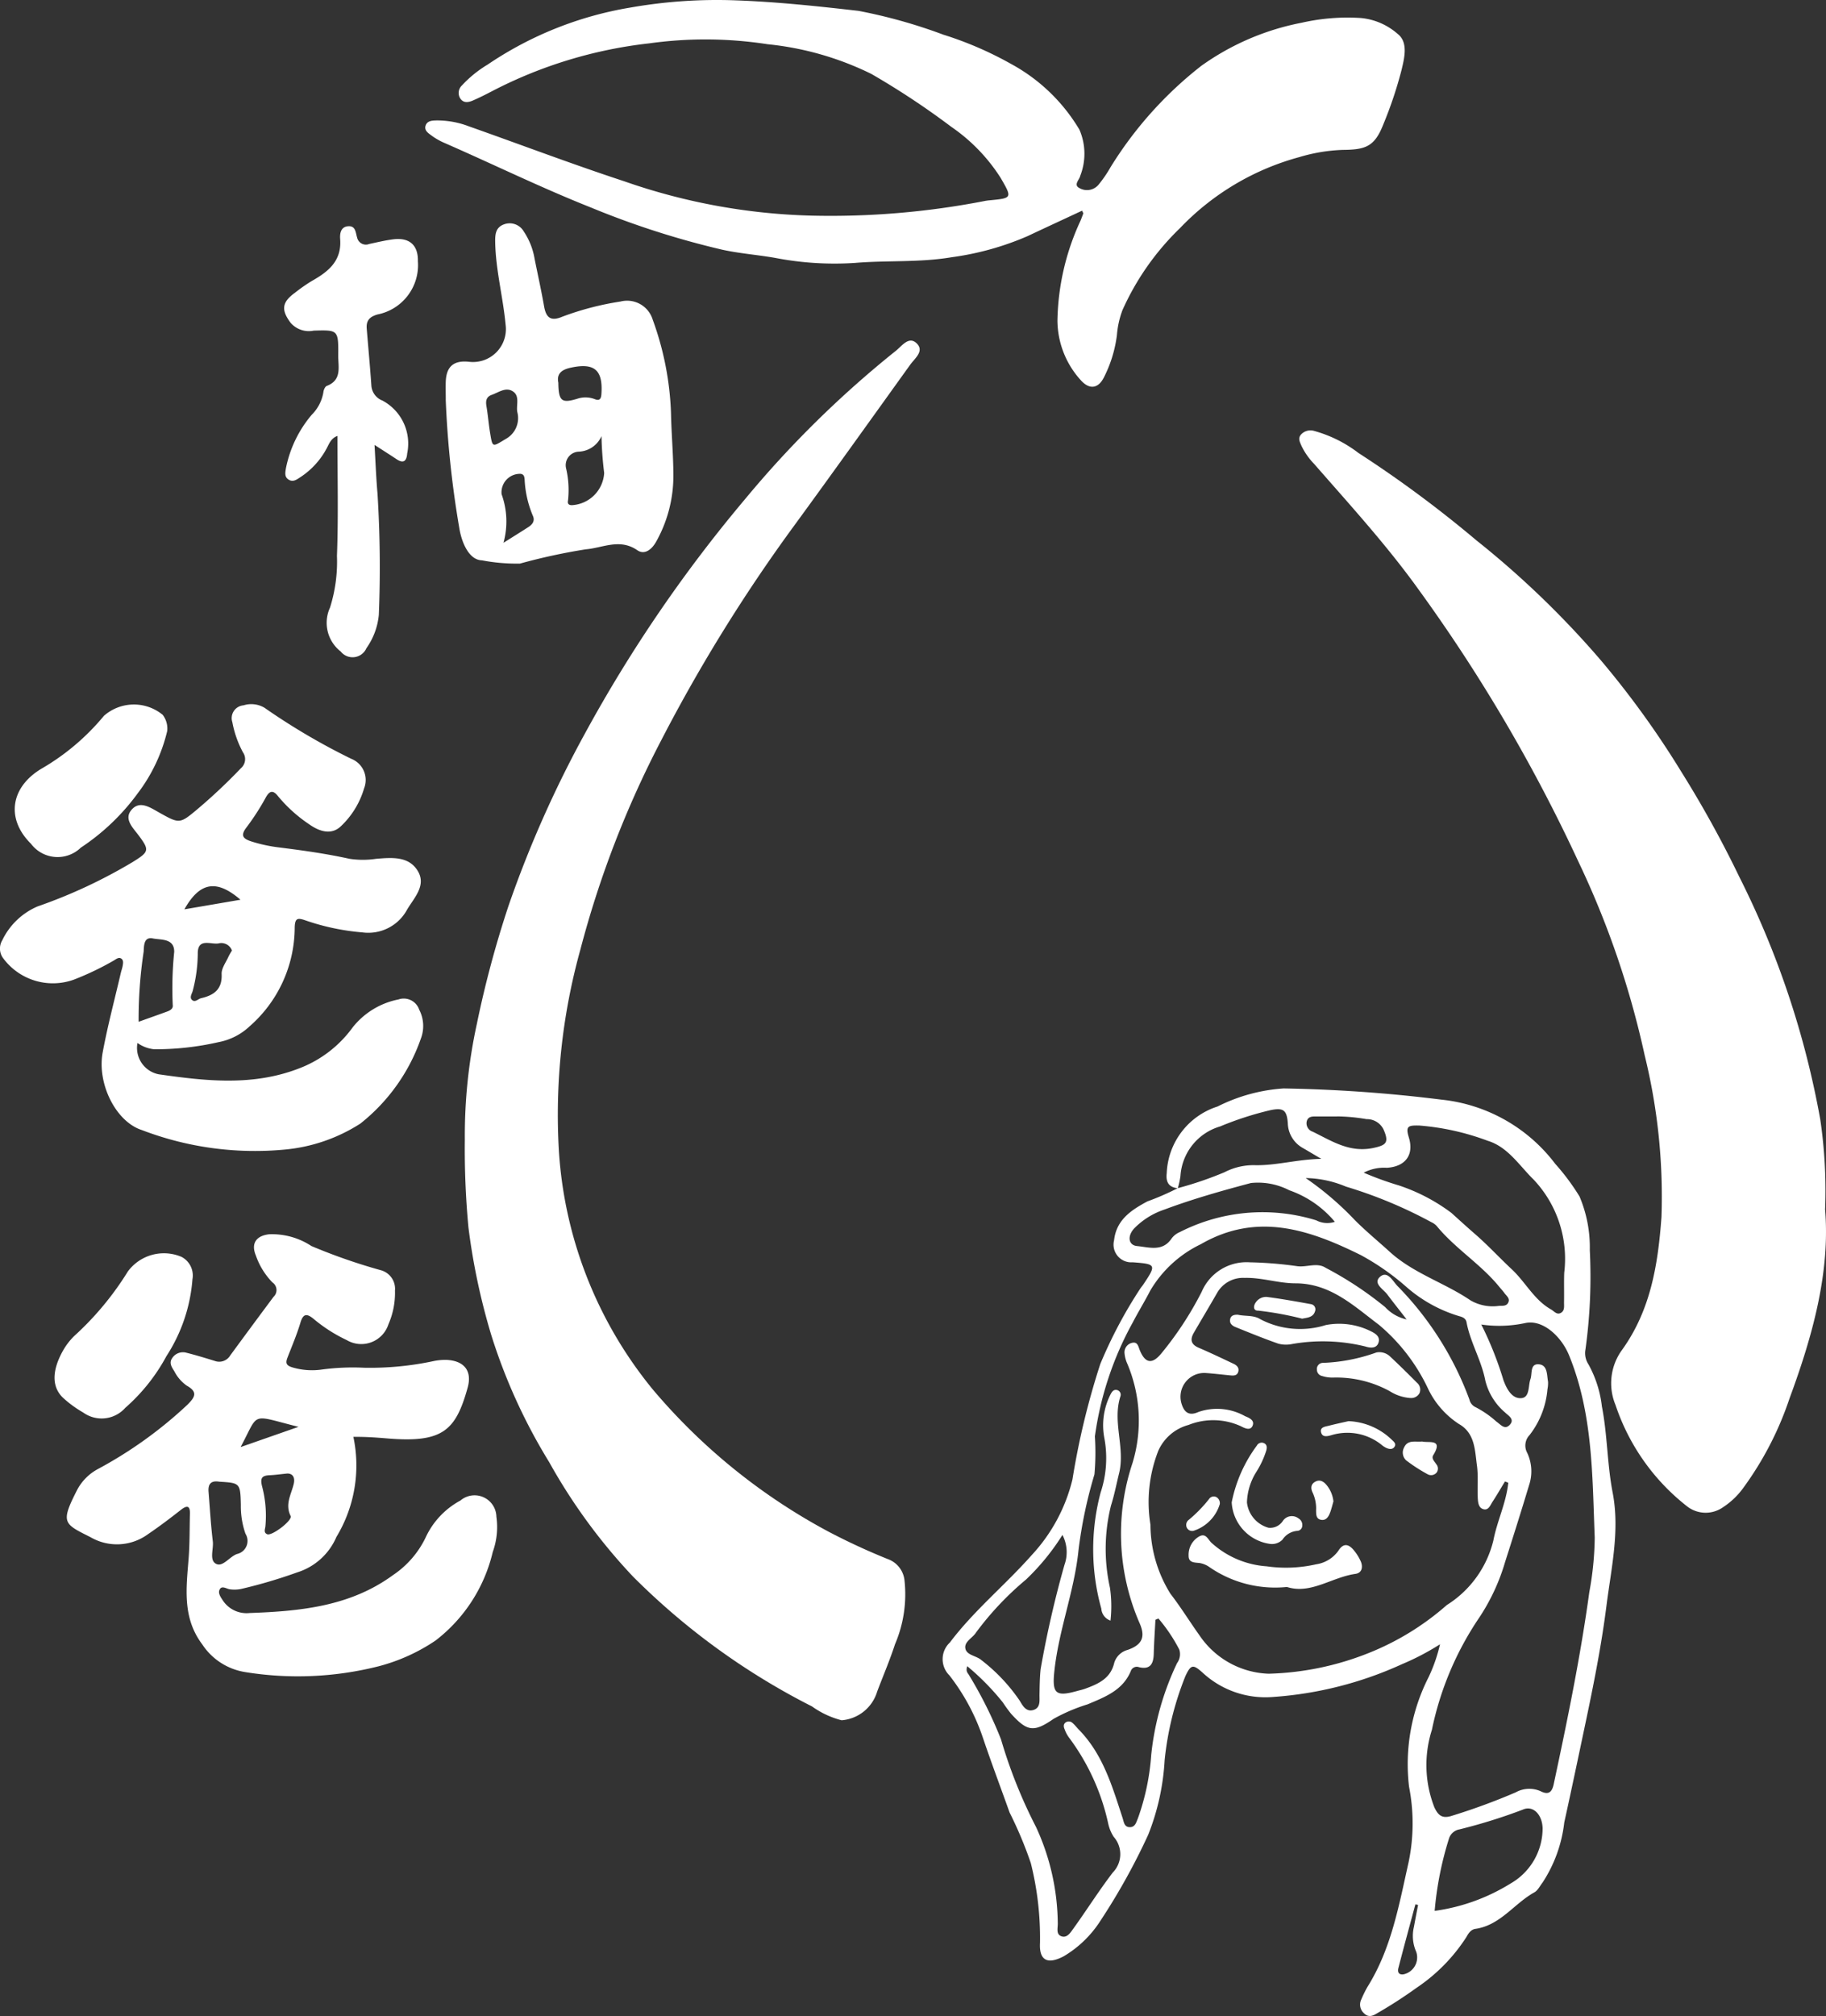
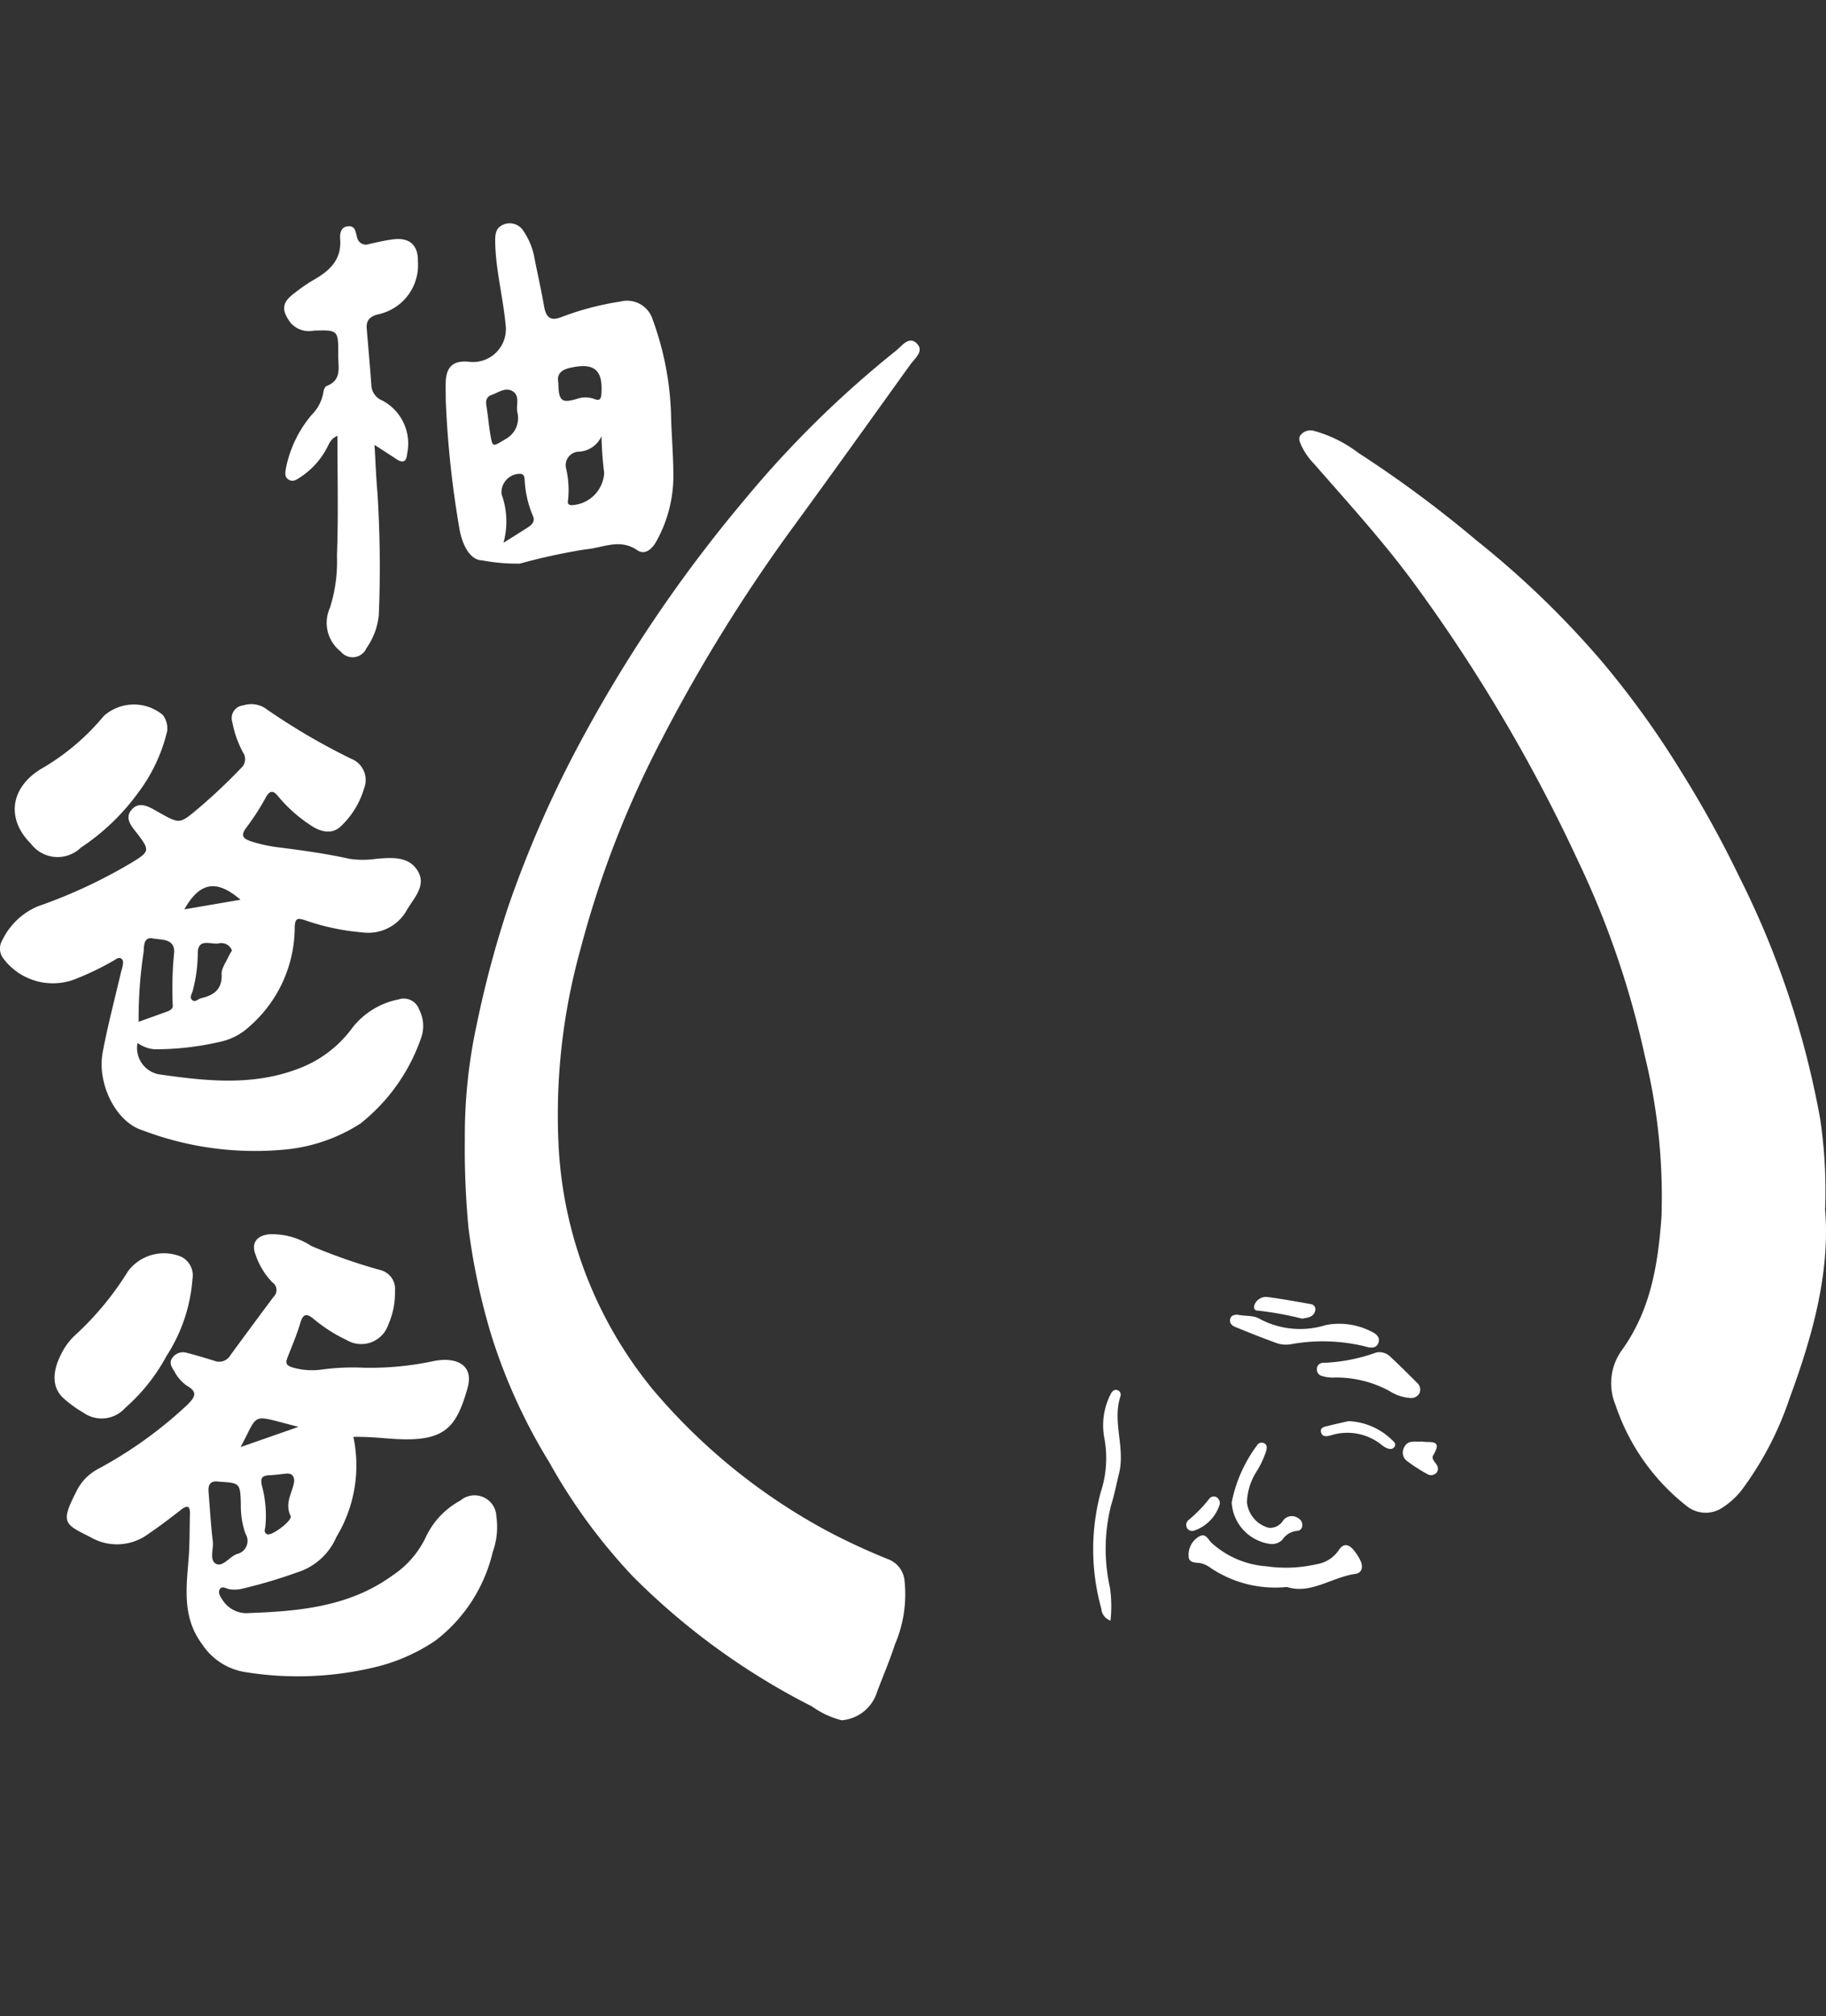
<svg xmlns="http://www.w3.org/2000/svg" id="Group_2" data-name="Group 2" width="108.734" height="120" viewBox="0 0 108.734 120">
  <rect x="0" y="0" width="108.734" height="120" fill="#333333" stroke="none" />
  <defs>
    <clipPath id="clip-path">
      <rect id="Rectangle_1" data-name="Rectangle 1" width="108.734" height="120" fill="#fff" />
    </clipPath>
  </defs>
  <g id="Group_1" data-name="Group 1" clip-path="url(#clip-path)">
    <path id="Path_1" data-name="Path 1" d="M538.943,214.457c.318,3.777-.745,7.574-2.11,11.272a19.43,19.43,0,0,1-2.748,5.326,4.539,4.539,0,0,1-1.2,1.154,1.8,1.8,0,0,1-2.2-.075,12.8,12.8,0,0,1-4.217-5.994,3.366,3.366,0,0,1,.386-3.283c1.712-2.381,2.141-5.088,2.349-7.91a35.192,35.192,0,0,0-1-9.624,52.951,52.951,0,0,0-3.958-11.553,97.062,97.062,0,0,0-9.507-16.176c-1.9-2.645-4.089-5.036-6.222-7.479a4.073,4.073,0,0,1-.741-1.052c-.1-.238-.241-.465-.03-.7a.762.762,0,0,1,.767-.21,7.7,7.7,0,0,1,2.644,1.312,69.8,69.8,0,0,1,7.031,5.208,54.464,54.464,0,0,1,7.432,7.166,53.789,53.789,0,0,1,4.756,6.591,64.871,64.871,0,0,1,3.457,6.258,52.823,52.823,0,0,1,4.827,14.452,29.032,29.032,0,0,1,.288,5.319" transform="translate(-430.266 -142.505)" fill="#fff" />
    <path id="Path_2" data-name="Path 2" d="M204.008,215.13a5.279,5.279,0,0,1-1.749-.82,41.54,41.54,0,0,1-10.673-7.744,33.963,33.963,0,0,1-4.976-6.794,33.559,33.559,0,0,1-3.459-7.594A38.926,38.926,0,0,1,181.8,185.8a49.729,49.729,0,0,1-.215-5.24,31.153,31.153,0,0,1,.712-6.861,61.92,61.92,0,0,1,1.89-7.047,66.563,66.563,0,0,1,4.56-10.273,84.124,84.124,0,0,1,9.52-13.927,61.781,61.781,0,0,1,8.99-8.839c.344-.273.76-.883,1.219-.453.5.469-.095.9-.376,1.294-2.295,3.191-4.579,6.391-6.9,9.566a96.85,96.85,0,0,0-7.93,12.8,59.4,59.4,0,0,0-4.812,12.466,36.681,36.681,0,0,0-1.272,11.967,24.866,24.866,0,0,0,5.6,14.2,35.688,35.688,0,0,0,10.4,8.424,38.249,38.249,0,0,0,3.584,1.661,1.512,1.512,0,0,1,.99,1.219,7.56,7.56,0,0,1-.56,3.853c-.31.957-.705,1.872-1.059,2.808a2.407,2.407,0,0,1-2.137,1.717" transform="translate(-153.905 -112.737)" fill="#fff" />
-     <path id="Path_3" data-name="Path 3" d="M382.29,431.018c-.549-.059-.721-.375-.66-.9a4.35,4.35,0,0,1,3.027-3.966,10.238,10.238,0,0,1,3.93-1.075,87.131,87.131,0,0,1,9.4.666,9.756,9.756,0,0,1,6.777,3.821,13.408,13.408,0,0,1,1.448,1.944,7.773,7.773,0,0,1,.611,3.191,31.466,31.466,0,0,1-.26,5.924,1.209,1.209,0,0,0,.18.876,6.76,6.76,0,0,1,.8,2.506c.332,1.7.312,3.428.64,5.124.438,2.264-.084,4.5-.367,6.733-.3,2.369-.768,4.706-1.26,7.039-.413,1.957-.823,3.916-1.254,5.868a8.214,8.214,0,0,1-1.294,3.579c-.157.2-.279.465-.485.579-1.205.667-2.023,1.958-3.508,2.174-.275.04-.42.268-.545.495a10.434,10.434,0,0,1-2.969,3.018,27.077,27.077,0,0,1-2.364,1.524c-.248.155-.506.243-.76-.012a.688.688,0,0,1-.156-.836,6.455,6.455,0,0,1,.372-.75c1.413-2.267,1.864-4.84,2.436-7.388a11.293,11.293,0,0,0,.031-4.507,11.413,11.413,0,0,1,1.157-6.513,9.454,9.454,0,0,0,.686-1.97,14.945,14.945,0,0,1-2.259,1.182,22.12,22.12,0,0,1-7.686,1.954,5.5,5.5,0,0,1-4.2-1.454c-.56-.5-.688-.486-1.018.217a18.375,18.375,0,0,0-1.235,5,14.075,14.075,0,0,1-.978,4.438,38.369,38.369,0,0,1-2.832,5.1,6.565,6.565,0,0,1-2.211,2.141c-.953.495-1.46.245-1.4-.806a18.292,18.292,0,0,0-.548-4.749,23.846,23.846,0,0,0-1.262-3.007c-.529-1.48-1.082-2.949-1.586-4.439a12.569,12.569,0,0,0-2-3.727,1.356,1.356,0,0,1,.028-1.955c1.444-1.916,3.307-3.43,4.881-5.211a10.1,10.1,0,0,0,2.42-4.5,45.313,45.313,0,0,1,1.657-6.867A27.181,27.181,0,0,1,380.048,437c.054-.086.124-.161.181-.245.8-1.191.78-1.226-.634-1.331a1.053,1.053,0,0,1-1.1-1.309c.135-1.22,1.023-1.8,1.986-2.316a15.58,15.58,0,0,0,1.805-.786,21.2,21.2,0,0,0,2.791-.952,3.737,3.737,0,0,1,1.8-.416c1.259.029,2.472-.342,3.958-.377-.5-.292-.79-.468-1.087-.639a1.738,1.738,0,0,1-.908-1.483c-.057-.8-.279-.94-1.075-.767a19.219,19.219,0,0,0-2.955.959,3.291,3.291,0,0,0-2.362,2.946,5.234,5.234,0,0,1-.159.736m19.673,17.525-.189-.075c-.246.4-.483.813-.742,1.208-.132.2-.235.528-.543.443s-.325-.435-.338-.7c-.03-.633.037-1.277-.048-1.9-.124-.911-.114-1.928-1.071-2.47a5.137,5.137,0,0,1-1.865-2.157,11.191,11.191,0,0,0-2.9-3.748c-1.5-1.126-2.892-2.469-4.971-2.469-1.013,0-2-.351-3.023-.324a1.778,1.778,0,0,0-1.645.9c-.454.792-.924,1.574-1.382,2.364-.235.405-.178.7.3.9.7.3,1.384.628,2.072.953.195.092.342.242.268.483-.066.213-.255.223-.439.206-.5-.047-1.008-.11-1.514-.145A1.414,1.414,0,0,0,382.5,443.8c.137.482.4.816,1.008.538a3.4,3.4,0,0,1,2.792.249c.233.092.6.247.431.591-.146.288-.476.111-.683.006a3.954,3.954,0,0,0-3.119-.078,2.75,2.75,0,0,0-1.8,1.535,8.369,8.369,0,0,0-.469,4.4,7.839,7.839,0,0,0,1.189,4.111c.619.8,1.153,1.669,1.742,2.494a5.177,5.177,0,0,0,4.111,2.268,17.237,17.237,0,0,0,5.921-1.219,15.99,15.99,0,0,0,4.688-2.871,6.284,6.284,0,0,0,2.772-3.852c.223-1.156.765-2.241.885-3.425m-1.608-9.422a20.821,20.821,0,0,1,1.323,3.323c.186.5.494,1.1,1.051,1.064.526-.033.412-.725.555-1.135.116-.331-.035-.914.486-.881.543.034.485.626.561,1.034a1.82,1.82,0,0,1-.035.452,5.131,5.131,0,0,1-1.066,2.728.9.9,0,0,0-.144,1.048,2.588,2.588,0,0,1,.115,1.935c-.46,1.53-.942,3.054-1.429,4.576a12.125,12.125,0,0,1-1.534,3.3,18.581,18.581,0,0,0-2.822,6.683,6.9,6.9,0,0,0,.15,4.624c.227.478.463.663.988.511a37.889,37.889,0,0,0,3.856-1.413,1.657,1.657,0,0,1,1.465-.073c.477.246.689.077.793-.409.812-3.793,1.594-7.591,2.121-11.436a18.784,18.784,0,0,0,.322-3.25c-.146-3.658-.1-7.348-1.526-10.839-.464-1.138-1.573-2.155-2.613-1.925a7.4,7.4,0,0,1-2.618.087m-4.435-.292c-.386-.5-.778-.99-1.157-1.494-.241-.321-.865-.66-.446-1.044.457-.418.779.265,1.053.541a19.024,19.024,0,0,1,4.279,6.75.663.663,0,0,0,.366.458,5.842,5.842,0,0,1,1.245.862c.24.159.482.507.783.2.325-.335-.059-.544-.26-.737a3.634,3.634,0,0,1-1.186-1.909c-.229-1.2-.892-2.265-1.118-3.468-.044-.236-.232-.311-.438-.365a8.42,8.42,0,0,1-3.164-1.758A14.723,14.723,0,0,0,393.194,435c-3.089-1.53-6.193-2.58-9.536-.651a7.007,7.007,0,0,0-3.013,2.768c-.324.632-.7,1.238-1.026,1.867a19.493,19.493,0,0,0-2.267,6.806,14.8,14.8,0,0,1-.026,2.26,27,27,0,0,0-.95,4.515c-.246,2.42-1.167,4.723-1.433,7.156-.149,1.36.051,1.582,1.326,1.228.171-.048.346-.084.513-.145.775-.286,1.505-.6,1.724-1.543a1.138,1.138,0,0,1,.795-.764c.864-.3,1.082-.773.706-1.608a13.311,13.311,0,0,1-.415-9.515,8.685,8.685,0,0,0-.315-5.924,1.9,1.9,0,0,1-.157-.582.579.579,0,0,1,.426-.644c.356-.094.385.206.483.443.322.776.735.841,1.271.193a20.049,20.049,0,0,0,2.413-3.682,2.9,2.9,0,0,1,2.864-1.752,23.322,23.322,0,0,1,2.8.227c.582.088,1.2-.239,1.717.1a20.988,20.988,0,0,1,3.543,2.34,2.458,2.458,0,0,0,1.281.733m-14.782,17.8-.179.078c-.035.679-.082,1.358-.1,2.037-.018.584-.208.942-.877.785a.377.377,0,0,0-.492.237c-.48,1.148-1.544,1.54-2.573,1.975a10.423,10.423,0,0,0-2.021.862c-1.18.817-1.57.755-2.531-.3a8.255,8.255,0,0,1-.489-.673,14.806,14.806,0,0,0-2.123-2.16c-.113.342.06.422.119.552a24.95,24.95,0,0,1,1.891,3.8,29.434,29.434,0,0,0,2.087,5.221,13.928,13.928,0,0,1,1.294,5.729c.009.267-.113.632.187.762.347.152.564-.2.726-.424.8-1.109,1.53-2.271,2.361-3.357a1.562,1.562,0,0,0,.052-2.133,2.389,2.389,0,0,1-.319-.766A13.251,13.251,0,0,0,375.8,463.7a1.9,1.9,0,0,1-.247-.47c-.065-.145-.091-.308.056-.415a.33.33,0,0,1,.422.04c.133.115.239.259.363.385,1.444,1.471,1.992,3.385,2.609,5.265.076.231.092.545.434.542.317,0,.377-.291.476-.523a14.05,14.05,0,0,0,.794-3.784,16.663,16.663,0,0,1,1.539-5.459.894.894,0,0,0,.134-.8,9.649,9.649,0,0,0-1.247-1.856m12.232-26.533a19.163,19.163,0,0,0,2.09.758,10.945,10.945,0,0,1,3.128,1.636c.468.423.933.847,1.41,1.261.764.662,1.451,1.411,2.19,2.1.812.759,1.322,1.813,2.328,2.382.191.108.354.352.6.2.229-.137.174-.406.178-.627.012-.584-.01-1.169.011-1.752a6.869,6.869,0,0,0-1.808-5.533c-.864-.842-1.542-1.961-2.755-2.327a14.909,14.909,0,0,0-4.073-.906c-.636-.01-.83.014-.617.708.323,1.05-.214,1.739-1.308,1.808a2.606,2.606,0,0,0-1.375.289m-3.453.327a18.245,18.245,0,0,1,2.922,2.5c.66.661,1.386,1.256,2.078,1.886,1.41,1.283,3.258,1.837,4.808,2.889a2.637,2.637,0,0,0,1.691.328c.2-.013.435.031.548-.18.141-.261-.1-.414-.226-.591-.087-.124-.195-.233-.29-.351-1.1-1.359-2.628-2.28-3.737-3.634a.986.986,0,0,0-.306-.22,27.01,27.01,0,0,0-5.1-2.124,6.441,6.441,0,0,0-2.392-.508m-14.487,21.243a13.744,13.744,0,0,1-2.168,2.654,18.164,18.164,0,0,0-2.967,3.139c-.207.342-.732.555-.643.975.086.4.645.414.952.682a10.5,10.5,0,0,1,2.284,2.42c.169.283.376.682.813.549s.357-.561.363-.909c.009-.506.013-1.01.066-1.518a61.67,61.67,0,0,1,1.424-6.223,2.225,2.225,0,0,0-.123-1.769m22.164,22.377a11.536,11.536,0,0,0,4.509-1.623,3.79,3.79,0,0,0,1.919-3.292c-.021-.821-.573-1.395-1.195-1.106a32.556,32.556,0,0,1-3.76,1.171.8.8,0,0,0-.608.507,19.887,19.887,0,0,0-.865,4.342m-5.945-41.016a6.188,6.188,0,0,0-2.712-1.876,4.046,4.046,0,0,0-2.282-.432c-1.74.462-3.474.952-5.162,1.583a4.5,4.5,0,0,0-1.792,1.12c-.425.463-.341,1,.171,1.049.721.069,1.523.361,2.068-.465a1.168,1.168,0,0,1,.48-.367,10.837,10.837,0,0,1,8.12-.7,1.418,1.418,0,0,0,1.108.09m.137-6.272c-.541,0-.871,0-1.2,0-.251,0-.536-.025-.613.308a.528.528,0,0,0,.362.6c1.147.558,2.211,1.279,3.646.959.708-.158.928-.3.558-1.116a1.1,1.1,0,0,0-1-.591,11.073,11.073,0,0,0-1.757-.164m4.824,46.935-.159-.033c-.339,1.261-.684,2.52-1.011,3.785-.053.2-.02.423.3.382a1.03,1.03,0,0,0,.761-1.34,2.326,2.326,0,0,1-.137-1.486c.08-.437.164-.872.247-1.309" transform="translate(-312.154 -360.289)" fill="#fff" />
-     <path id="Path_4" data-name="Path 4" d="M205.272,12.54c-1.1.515-2.177,1.011-3.246,1.515a17.048,17.048,0,0,1-4.517,1.256c-1.922.325-3.844.178-5.761.339a18.608,18.608,0,0,1-4.758-.3c-1.045-.183-2.106-.259-3.151-.488a50.592,50.592,0,0,1-7.806-2.507c-2.95-1.169-5.8-2.566-8.7-3.834a3.909,3.909,0,0,1-.79-.445c-.19-.143-.465-.305-.361-.607.1-.285.389-.295.644-.3a5.264,5.264,0,0,1,1.937.353c3.084,1.088,6.143,2.25,9.249,3.27a36.507,36.507,0,0,0,11.1,2.042,48.053,48.053,0,0,0,10.365-.871,2.7,2.7,0,0,1,.3-.041c1.346-.127,1.332-.143.647-1.331a10.576,10.576,0,0,0-2.945-3.045A46.882,46.882,0,0,0,192.722,4.4a18.08,18.08,0,0,0-6.182-1.768,24.2,24.2,0,0,0-7.045-.051,26.716,26.716,0,0,0-9.334,2.834c-.381.2-.766.394-1.161.566-.263.114-.56.174-.755-.118a.615.615,0,0,1,.094-.774,6.971,6.971,0,0,1,1.532-1.243A21.386,21.386,0,0,1,178.352.454,29.752,29.752,0,0,1,184.619.02c2.463.087,4.9.348,7.34.627a31.119,31.119,0,0,1,5.048,1.416,21.1,21.1,0,0,1,4.04,1.745,10.631,10.631,0,0,1,4.066,3.91,3.6,3.6,0,0,1,.05,2.744c-.05.244-.422.538-.053.731a.9.9,0,0,0,1.124-.178,7.385,7.385,0,0,0,.733-1.065,22.928,22.928,0,0,1,5.408-6.034,15.212,15.212,0,0,1,5.965-2.561,12.325,12.325,0,0,1,3.551-.282,3.869,3.869,0,0,1,2.178.95c.638.5.392,1.446.222,2.157a24.324,24.324,0,0,1-1.085,3.231c-.511,1.292-1.02,1.5-2.39,1.51a10.2,10.2,0,0,0-2.617.433,15.375,15.375,0,0,0-7.1,4.228,15.674,15.674,0,0,0-3.425,4.883,5.429,5.429,0,0,0-.328,1.481,7.662,7.662,0,0,1-.747,2.463c-.324.688-.836.82-1.362.268a5.322,5.322,0,0,1-1.433-3.592,14.645,14.645,0,0,1,1.379-5.959c.055-.139.109-.278.159-.419.006-.017-.017-.044-.07-.166" transform="translate(-140.836 0)" fill="#fff" />
    <path id="Path_5" data-name="Path 5" d="M8.184,295.276a1.6,1.6,0,0,0,1.264,1.849c2.792.4,5.583.718,8.333-.339A7.015,7.015,0,0,0,21,294.334a4.616,4.616,0,0,1,2.726-1.663.969.969,0,0,1,1.237.61,2.1,2.1,0,0,1,.106,1.7,11.119,11.119,0,0,1-3.611,5.079,10.012,10.012,0,0,1-4.486,1.545,18.828,18.828,0,0,1-8.516-1.157c-1.562-.495-2.684-2.771-2.343-4.614.294-1.591.714-3.158,1.08-4.736.034-.148.089-.291.114-.44s.056-.326-.088-.421-.29.021-.415.1a17,17,0,0,1-2.4,1.152,3.681,3.681,0,0,1-4.256-1.329.965.965,0,0,1-.009-1.019,4.135,4.135,0,0,1,2.1-2.008,30.564,30.564,0,0,0,5.645-2.632c1-.618,1.035-.71.362-1.608-.323-.432-.866-.941-.439-1.479.486-.613,1.107-.185,1.641.114,1.238.695,1.245.705,2.3-.176a33.433,33.433,0,0,0,2.6-2.447.71.71,0,0,0,.116-.95,6.165,6.165,0,0,1-.629-1.79.763.763,0,0,1,.662-1,1.545,1.545,0,0,1,1.254.144,38.652,38.652,0,0,0,5.167,3.038,1.355,1.355,0,0,1,.761,1.764,5.052,5.052,0,0,1-1.369,2.239c-.573.563-1.3.318-1.891-.1a8.636,8.636,0,0,1-1.861-1.676c-.267-.337-.479-.376-.725.064a14.509,14.509,0,0,1-1.153,1.789c-.386.5-.2.68.3.842a8.939,8.939,0,0,0,1.632.352c1.406.177,2.811.371,4.2.678a5.307,5.307,0,0,0,1.59,0c.917-.074,1.945-.174,2.482.734.505.855-.212,1.573-.636,2.279a2.627,2.627,0,0,1-2.67,1.367,13.81,13.81,0,0,1-3.413-.723c-.444-.151-.6-.129-.616.426a7.84,7.84,0,0,1-2.691,5.893,3.678,3.678,0,0,1-1.837.935,16.806,16.806,0,0,1-3.844.425,2.062,2.062,0,0,1-.981-.367M8.253,294c.578-.207,1.148-.408,1.714-.615.174-.063.35-.174.32-.376a21.529,21.529,0,0,1,.087-3.178c0-.807-.783-.694-1.265-.791-.538-.109-.535.4-.554.781a26.771,26.771,0,0,0-.3,4.18m5.561-4.235a.675.675,0,0,0-.8-.432c-.442.082-1.2-.331-1.239.533a8.848,8.848,0,0,1-.31,2.324c-.052.159-.184.361-.042.5.188.187.365-.051.549-.094.763-.177,1.267-.524,1.224-1.44-.016-.342.262-.7.413-1.046a3.632,3.632,0,0,1,.2-.348m.509-3.028c-1.413-1.219-2.418-1.07-3.34.572l3.34-.572" transform="translate(0 -233.18)" fill="#fff" />
    <path id="Path_6" data-name="Path 6" d="M43.164,493.962a8.216,8.216,0,0,1-1.006,5.969,3.759,3.759,0,0,1-2.341,2.114,29.709,29.709,0,0,1-3.35.988,2.01,2.01,0,0,1-.678.014c-.19-.038-.438-.213-.566-.017-.153.235.044.486.177.694a1.694,1.694,0,0,0,1.587.738c3.01-.108,5.979-.387,8.534-2.253A5.64,5.64,0,0,0,47.454,500a4.766,4.766,0,0,1,2.086-2.233,1.3,1.3,0,0,1,2.143.962,4.362,4.362,0,0,1-.217,2.1A9.343,9.343,0,0,1,48.06,506.1a11.012,11.012,0,0,1-3.376,1.529,19.63,19.63,0,0,1-7.989.344,3.759,3.759,0,0,1-2.527-1.644c-1.2-1.591-.948-3.365-.812-5.119.069-.889.054-1.773.078-2.66.014-.519-.207-.486-.538-.228-.638.5-1.278.986-1.95,1.441a3.13,3.13,0,0,1-3.436.183c-1.605-.808-1.806-.841-.763-2.868a3.012,3.012,0,0,1,1.233-1.2,25.192,25.192,0,0,0,5.3-3.809c.444-.444.653-.754-.032-1.139a2.328,2.328,0,0,1-.742-.857c-.151-.239-.326-.485-.137-.771a.765.765,0,0,1,.868-.329c.564.141,1.121.313,1.677.484a.764.764,0,0,0,.923-.332q1.281-1.747,2.576-3.484a.548.548,0,0,0-.064-.855,4.31,4.31,0,0,1-.99-1.607c-.3-.717.023-1.174.791-1.261a4.263,4.263,0,0,1,2.518.7,34.14,34.14,0,0,0,4.154,1.445,1.148,1.148,0,0,1,.822,1.212,4.659,4.659,0,0,1-.389,2,1.7,1.7,0,0,1-2.485.941,9.084,9.084,0,0,1-1.98-1.268c-.4-.326-.615-.311-.778.237-.21.7-.5,1.382-.767,2.068-.123.318-.094.475.3.591a4.108,4.108,0,0,0,1.732.127,13.862,13.862,0,0,1,2.507-.109,18.1,18.1,0,0,0,4.148-.393,3.465,3.465,0,0,1,.755-.075c1.065.04,1.566.643,1.285,1.653-.715,2.568-1.49,3.3-4.8,3.022-.656-.055-1.3-.1-2-.092m-7.99,2.668c-.522-.085-.675.168-.639.607.08.982.136,1.967.253,2.944.056.462-.227,1.127.2,1.341.4.2.791-.426,1.239-.587a.8.8,0,0,0,.506-1.207,4.967,4.967,0,0,1-.275-1.712c-.03-1.31-.047-1.309-1.288-1.386m4.054-.486c-.422.042-.723.086-1.026.1-.443.019-.609.121-.479.651a6.822,6.822,0,0,1,.2,2.4c-.019.166-.121.367.11.463.278.116,1.521-.826,1.393-1.087-.342-.7.03-1.273.182-1.894.1-.411-.065-.635-.382-.633m-2.762-1.58L39.9,493.38c-2.92-.727-2.313-.91-3.438,1.184" transform="translate(-22.124 -408.45)" fill="#fff" />
    <path id="Path_7" data-name="Path 7" d="M174.139,97.675c0-.355-.013-.711,0-1.066.038-.9.477-1.267,1.378-1.174a1.959,1.959,0,0,0,2.186-2.2c-.151-1.64-.586-3.241-.62-4.9-.01-.479.023-.884.5-1.071a.968.968,0,0,1,1.2.413,4.144,4.144,0,0,1,.644,1.616c.188.946.4,1.887.566,2.837.119.683.4.917,1.092.62a17.179,17.179,0,0,1,3.457-.9,1.593,1.593,0,0,1,1.92,1.078,17.962,17.962,0,0,1,1.09,5.577c.024,1.217.136,2.432.141,3.649a7.993,7.993,0,0,1-1.032,4c-.254.453-.679.795-1.113.5-1.05-.725-2.055-.139-3.078-.054a35.317,35.317,0,0,0-3.912.848,11,11,0,0,1-2.264-.194c-.8-.02-1.225-1.125-1.351-1.935a59.075,59.075,0,0,1-.806-7.636m9.277,2.176a1.55,1.55,0,0,1-1.343.926.806.806,0,0,0-.762,1.015,5.674,5.674,0,0,1,.111,1.882c-.035.165,0,.285.222.289a2.037,2.037,0,0,0,1.93-1.919,20.861,20.861,0,0,1-.159-2.194m-5.839,6.353c.588-.37,1.034-.647,1.476-.931.258-.166.42-.383.266-.7a6.317,6.317,0,0,1-.481-2.139c-.016-.149-.026-.3-.232-.335a1.1,1.1,0,0,0-1.139,1.214,4.764,4.764,0,0,1,.111,2.893m.823-7.793c-.074-.4.159-.923-.24-1.207-.43-.306-.866.046-1.283.193-.324.114-.367.359-.313.674.089.522.129,1.053.215,1.576.15.91.13.856.936.372a1.414,1.414,0,0,0,.684-1.608m2.446-1.738c.014,1.1.194,1.24,1.144.949a1.532,1.532,0,0,1,1.037.033c.271.105.361-.023.381-.281.111-1.453-.405-1.9-1.805-1.6-.573.12-.866.369-.757.9" transform="translate(-147.595 -73.901)" fill="#fff" />
    <path id="Path_8" data-name="Path 8" d="M116.393,101.4c.061,1.034.094,1.959.176,2.88a70.216,70.216,0,0,1,.079,7.229,4.1,4.1,0,0,1-.737,1.98.9.9,0,0,1-1.532.2,2.162,2.162,0,0,1-.638-2.612,9.1,9.1,0,0,0,.414-3.078c.089-2.353.028-4.711.028-7.142-.387.141-.491.466-.635.731a4.663,4.663,0,0,1-1.573,1.725c-.218.142-.428.308-.693.148s-.207-.425-.165-.682a7.027,7.027,0,0,1,1.54-3.186,2.456,2.456,0,0,0,.688-1.326c.01-.137.1-.346.2-.385.921-.352.681-1.134.686-1.811.011-1.527,0-1.524-1.46-1.482a1.438,1.438,0,0,1-1.372-.461c-.575-.768-.528-1.224.247-1.788a10.318,10.318,0,0,1,1-.7c.988-.554,1.8-1.194,1.7-2.5-.022-.3.016-.723.462-.763.47-.042.453.375.55.68a.533.533,0,0,0,.717.375c.47-.1.942-.215,1.42-.276.98-.126,1.5.345,1.48,1.306a2.994,2.994,0,0,1-2.4,3.164c-.491.139-.686.376-.647.851.093,1.137.2,2.273.278,3.41a1.03,1.03,0,0,0,.655.864,2.9,2.9,0,0,1,1.476,3.15c-.034.428-.2.63-.636.339-.391-.262-.791-.512-1.3-.843" transform="translate(-94.09 -74.909)" fill="#fff" />
    <path id="Path_9" data-name="Path 9" d="M14.848,276.7a9.9,9.9,0,0,1-1.765,3.735A13.2,13.2,0,0,1,9.7,283.663a1.986,1.986,0,0,1-2.972-.233c-1.487-1.471-1.225-3.332.591-4.445a13.768,13.768,0,0,0,3.755-3.167,2.7,2.7,0,0,1,3.5-.06,1.342,1.342,0,0,1,.272.937" transform="translate(-4.886 -233.209)" fill="#fff" />
    <path id="Path_10" data-name="Path 10" d="M29.512,490.895a9.748,9.748,0,0,1-1.55,4.586,11.08,11.08,0,0,1-2.455,3.082,1.879,1.879,0,0,1-2.5.276,6.72,6.72,0,0,1-1.168-.846c-.7-.632-.72-1.6-.058-2.8a3.917,3.917,0,0,1,.685-.905,17.924,17.924,0,0,0,3.2-3.848,2.669,2.669,0,0,1,3.2-.864,1.251,1.251,0,0,1,.647,1.32" transform="translate(-18.051 -414.76)" fill="#fff" />
    <path id="Path_11" data-name="Path 11" d="M470.259,602.712a6.886,6.886,0,0,1-4.645-1.205,1.4,1.4,0,0,0-.556-.221c-.314-.034-.661-.014-.652-.445a1.247,1.247,0,0,1,.636-1.14c.386-.208.508.163.715.371a5.43,5.43,0,0,0,3.29,1.409,8.081,8.081,0,0,0,2.95-.118,1.974,1.974,0,0,0,1.326-.807c.322-.513.654-.376.956.014a2.692,2.692,0,0,1,.39.648c.127.326.049.661-.328.714-1.414.2-2.665,1.234-4.081.779" transform="translate(-393.627 -508.25)" fill="#fff" />
    <path id="Path_12" data-name="Path 12" d="M481.07,513.478c.442.1.936.011,1.332.266a5.1,5.1,0,0,0,3.9.347,4.228,4.228,0,0,1,2.661.359c.277.133.59.319.479.679-.118.385-.518.323-.783.239a10.586,10.586,0,0,0-4.439-.134,1.766,1.766,0,0,1-.753-.037c-.855-.3-1.7-.644-2.538-.983-.191-.077-.368-.21-.327-.455s.246-.29.465-.281" transform="translate(-407.353 -435.22)" fill="#fff" />
    <path id="Path_13" data-name="Path 13" d="M520.087,530.824a2.649,2.649,0,0,1-1.219-.411,6.626,6.626,0,0,0-3.347-.806,2.013,2.013,0,0,1-.67-.092.388.388,0,0,1-.313-.383.363.363,0,0,1,.372-.4,10.512,10.512,0,0,0,3.175-.62.934.934,0,0,1,.84.268c.535.5,1.055,1.015,1.571,1.534a.532.532,0,0,1,.151.623.561.561,0,0,1-.562.285" transform="translate(-436.12 -447.61)" fill="#fff" />
    <path id="Path_14" data-name="Path 14" d="M481.228,567a8.374,8.374,0,0,1,1.5-3.392.327.327,0,0,1,.394-.157c.216.078.215.266.169.445a5.381,5.381,0,0,1-.608,1.3,3.61,3.61,0,0,0-.545,1.795,1.765,1.765,0,0,0,1.281,1.507.9.9,0,0,0,.853-.4.645.645,0,0,1,.939-.153.449.449,0,0,1,.22.453.313.313,0,0,1-.307.287,1.166,1.166,0,0,0-.875.528.886.886,0,0,1-.771.242,2.644,2.644,0,0,1-2.248-2.46" transform="translate(-407.885 -477.562)" fill="#fff" />
    <path id="Path_15" data-name="Path 15" d="M549.274,563.015c.42.087,1.249-.17.652.807-.127.207.076.372.178.54a.4.4,0,0,1,.026.492.427.427,0,0,1-.552.1,9.8,9.8,0,0,1-1.258-.814.63.63,0,0,1-.133-.77c.219-.486.681-.314,1.088-.36" transform="translate(-464.578 -477.208)" fill="#fff" />
    <path id="Path_16" data-name="Path 16" d="M492.835,507.786a19.417,19.417,0,0,0-2.608-.477c-.309.016-.311-.279-.145-.5a.735.735,0,0,1,.662-.315c.874.115,1.744.27,2.612.428a.31.31,0,0,1,.256.4c-.109.4-.469.4-.776.465" transform="translate(-415.297 -429.295)" fill="#fff" />
    <path id="Path_17" data-name="Path 17" d="M517.736,555.043a3.93,3.93,0,0,1,2.6,1.131c.114.1.246.227.141.389-.116.178-.306.152-.479.079a1.239,1.239,0,0,1-.257-.159,3.251,3.251,0,0,0-3.008-.611c-.236.068-.562.162-.636-.179-.065-.3.26-.325.47-.379.441-.113.886-.206,1.168-.271" transform="translate(-437.434 -470.451)" fill="#fff" />
-     <path id="Path_18" data-name="Path 18" d="M513.67,579.519c-.056.189-.111.435-.2.668s-.233.481-.545.418c-.289-.058-.281-.324-.286-.549a2.235,2.235,0,0,0-.187-1.031c-.124-.239-.158-.505.112-.671.3-.182.535-.024.721.208a1.838,1.838,0,0,1,.388.956" transform="translate(-434.27 -490.143)" fill="#fff" />
    <path id="Path_19" data-name="Path 19" d="M465.472,584.9a2.4,2.4,0,0,1-1.571,1.593.354.354,0,0,1-.384-.173.377.377,0,0,1,.105-.48,8.125,8.125,0,0,0,1.207-1.237.339.339,0,0,1,.471-.1.424.424,0,0,1,.172.4" transform="translate(-392.836 -495.372)" fill="#fff" />
    <path id="Path_20" data-name="Path 20" d="M428.108,556.585a.813.813,0,0,1-.555-.717,13.143,13.143,0,0,1-.041-6.908,6.483,6.483,0,0,0,.225-3.229,4.058,4.058,0,0,1,.358-2.6c.082-.162.19-.327.4-.272a.286.286,0,0,1,.2.363c-.5,1.524.293,3.068-.083,4.59-.158.64-.281,1.291-.481,1.917a10.663,10.663,0,0,0-.062,4.9,7.712,7.712,0,0,1,.031,1.953" transform="translate(-361.973 -460.118)" fill="#fff" />
  </g>
</svg>